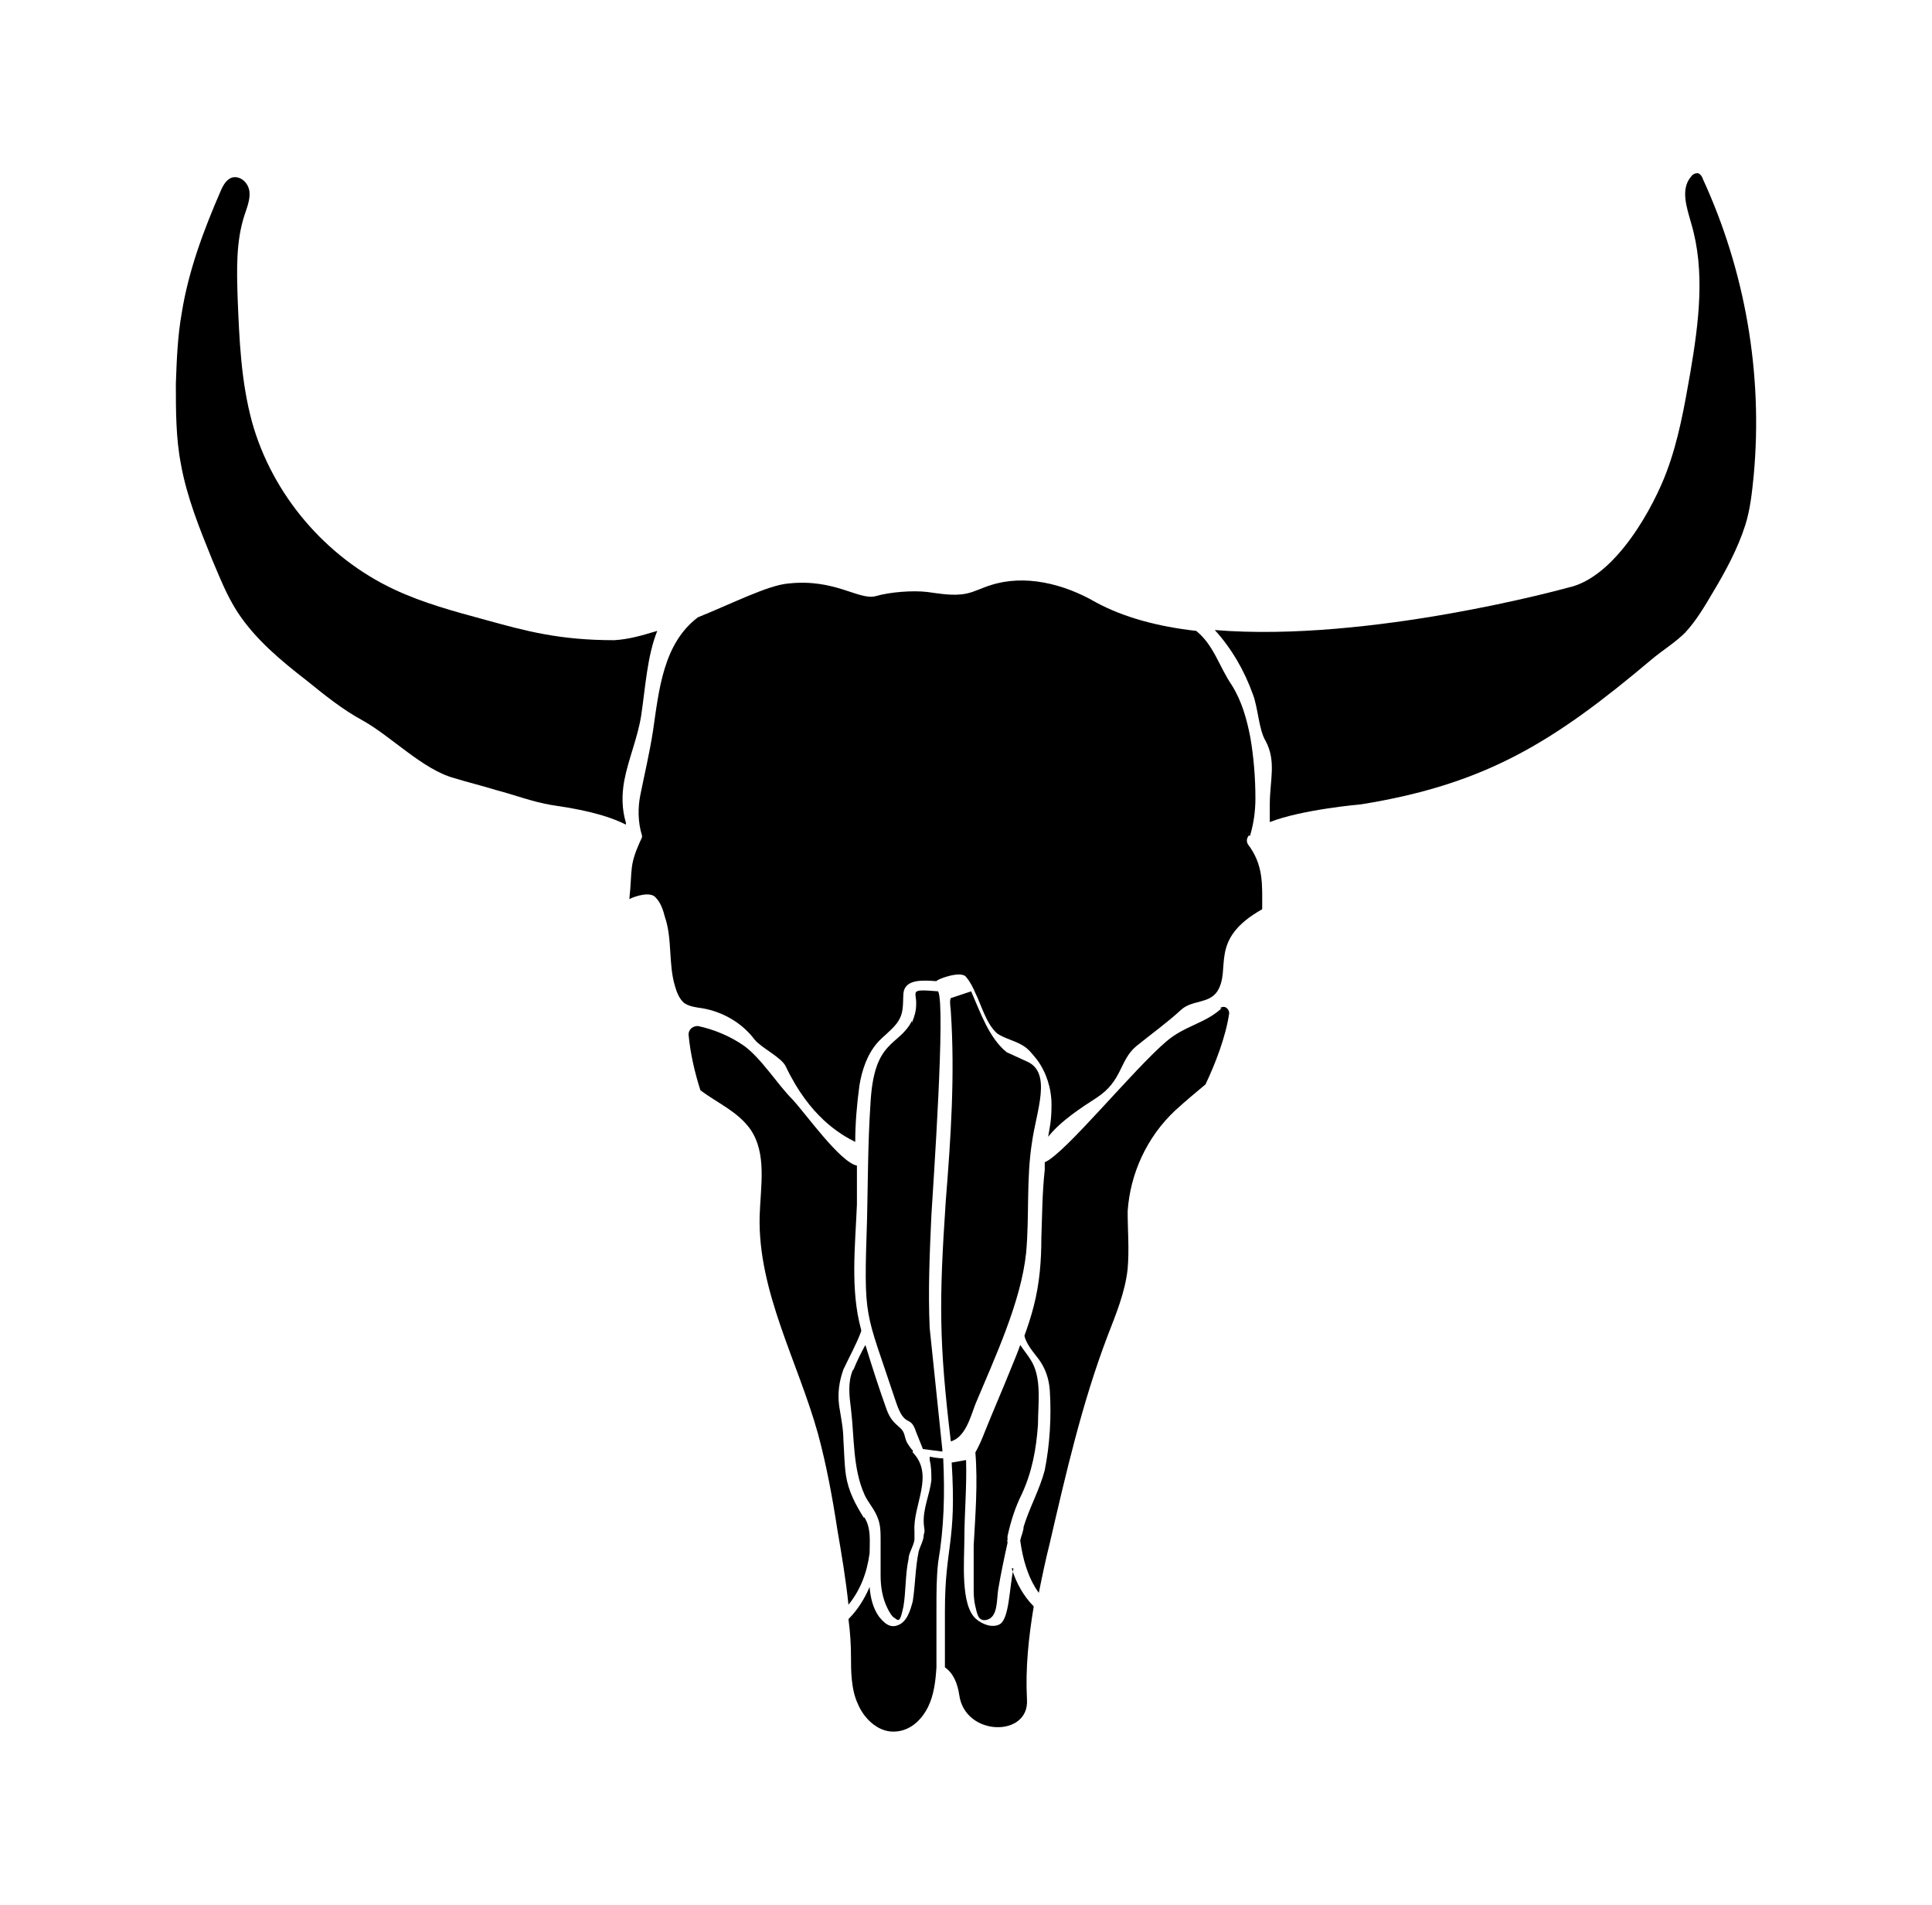
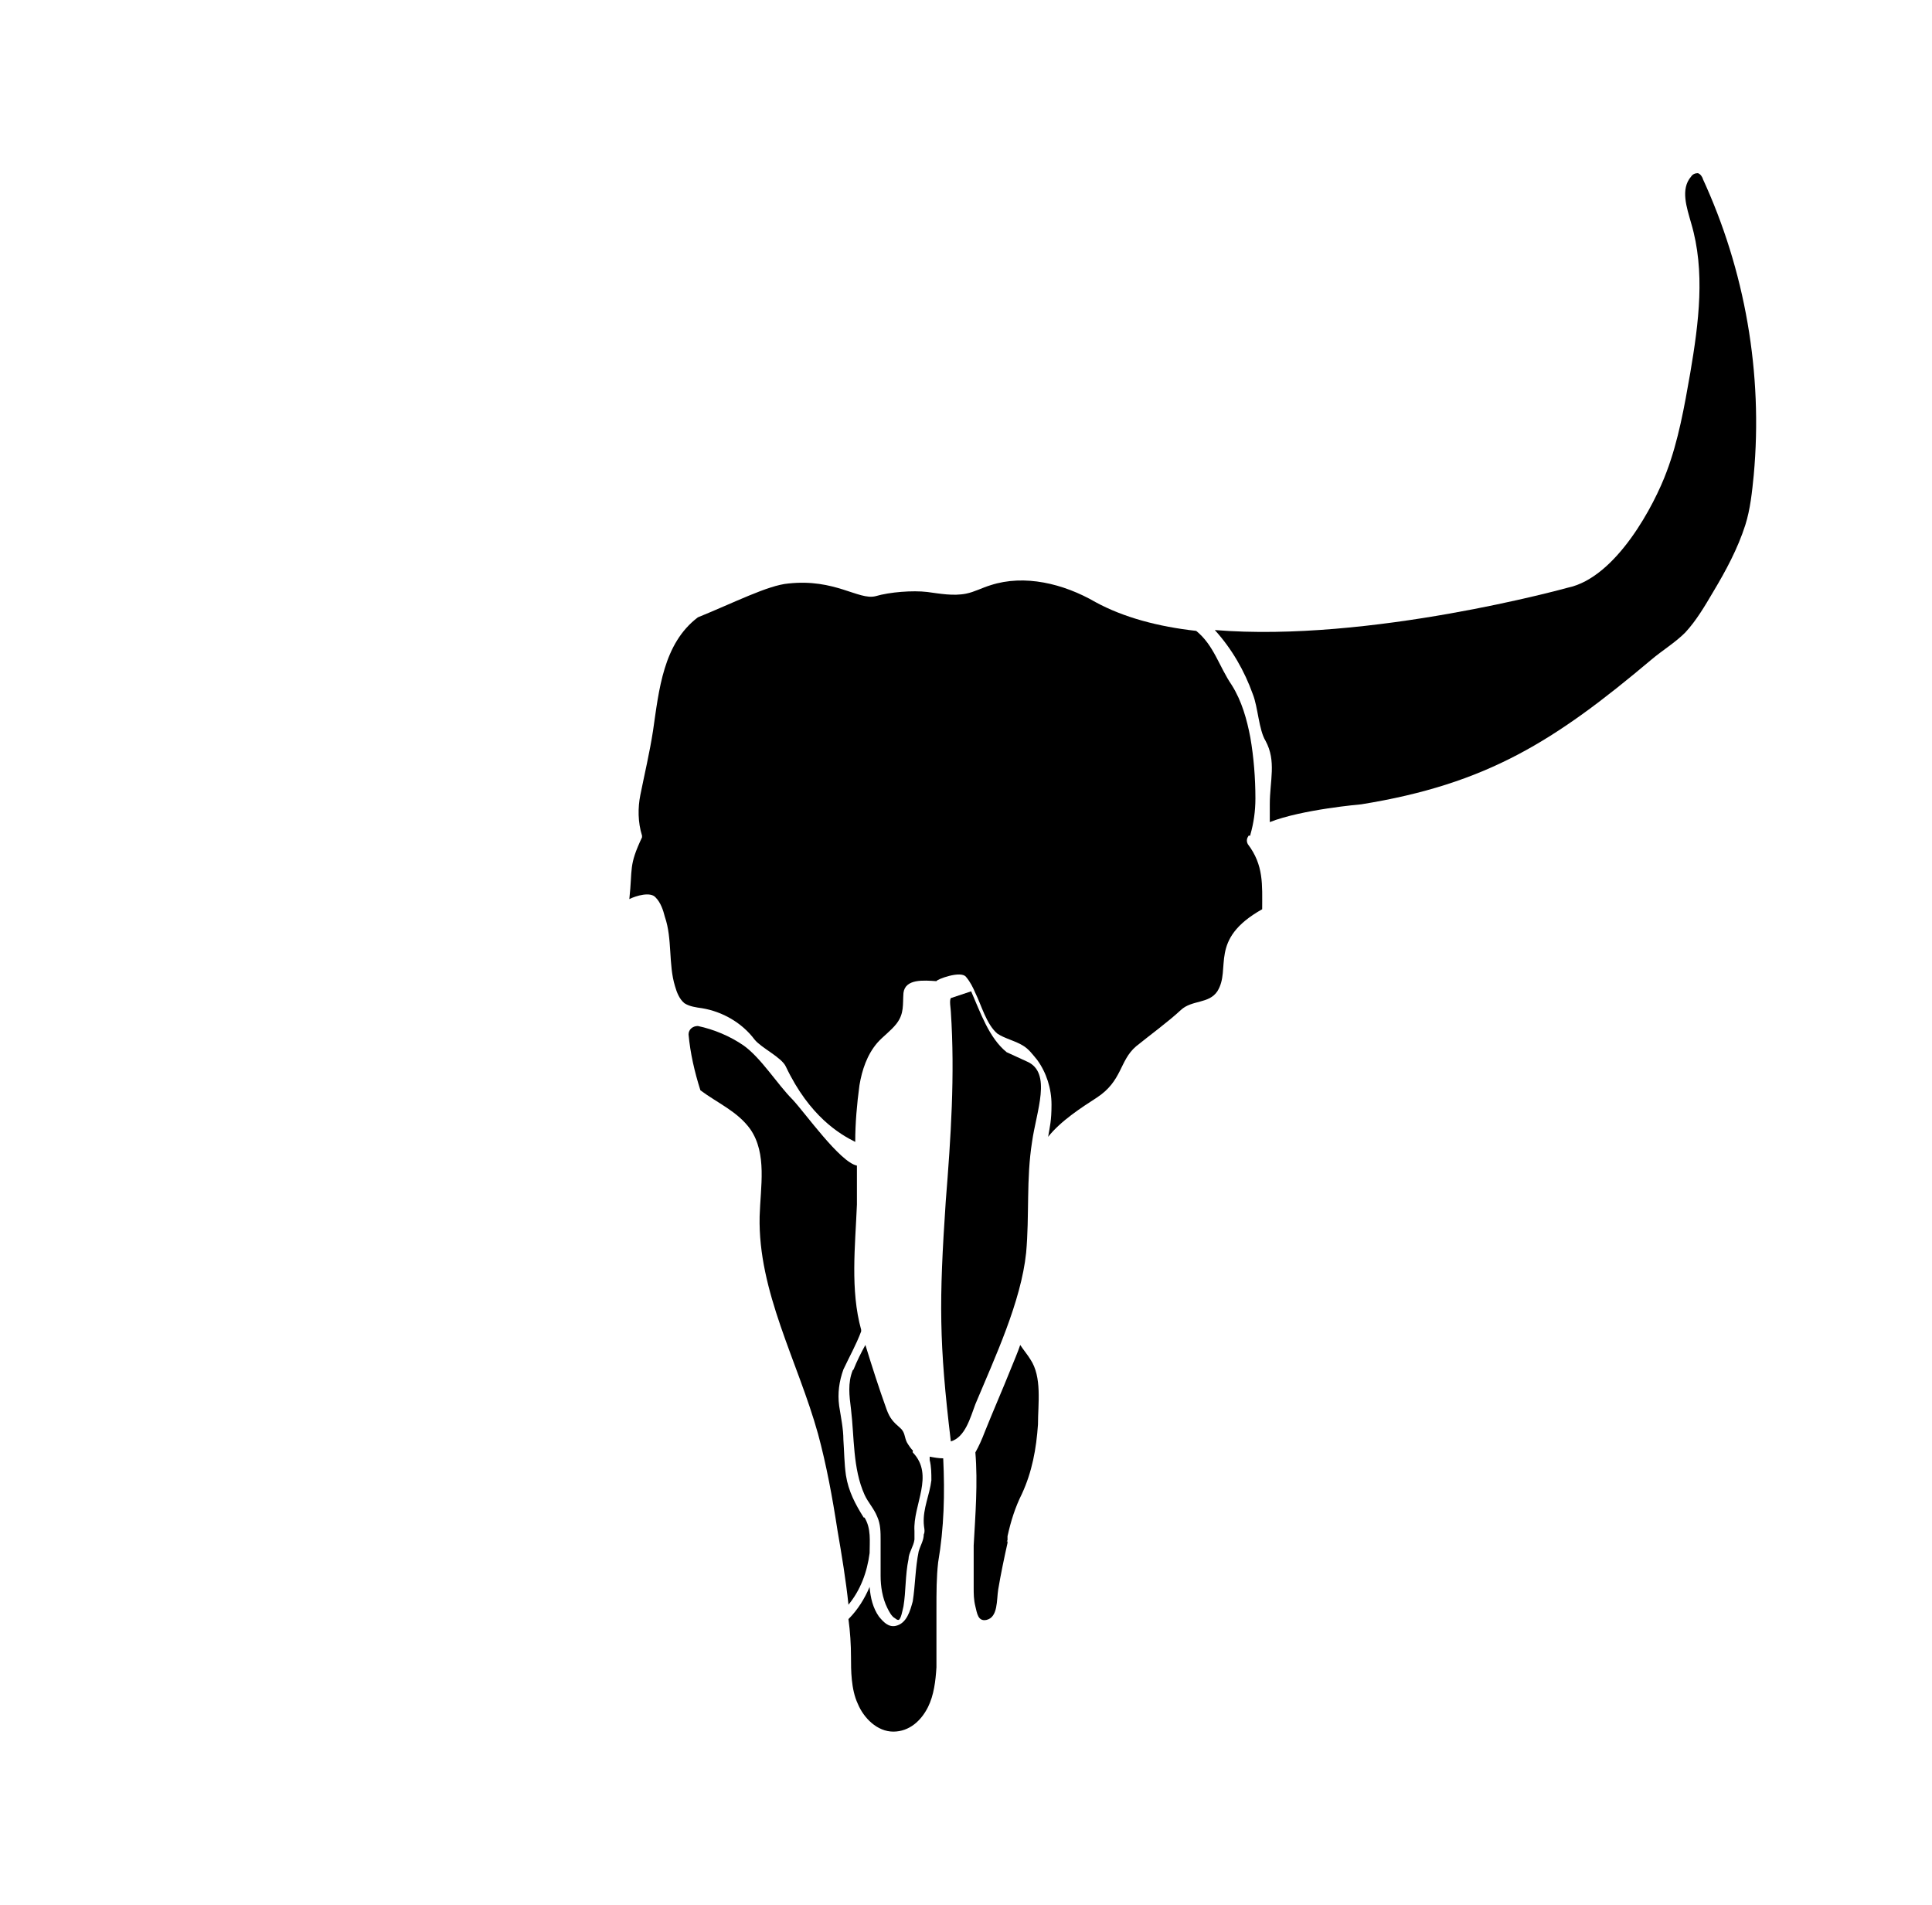
<svg xmlns="http://www.w3.org/2000/svg" version="1.1" id="Livello_1" x="0px" y="0px" viewBox="0 0 935.435 922.234" style="enable-background:new 0 0 935.435 922.234;" xml:space="preserve">
  <g id="Capa_1">
-     <path d="M441.532,494.298c-6.554,12.699-18.434,8.602-20.072,40.145c-1.229,18.434-1.229,36.868-1.639,55.301   c-1.639,50.795-1.229,43.012,13.928,88.892c4.506,13.518,6.964,5.735,9.831,14.747l3.277,8.193l9.422,1.229c0,0,0-0.41,0-0.819   l-6.145-58.988c-0.819-18.024,0-36.458,0.819-54.482c0.819-13.928,6.964-101.59,3.277-108.554l0,0   c-14.747-1.229-10.241,0-10.651,6.554c0,2.867-0.819,5.735-2.048,8.602L441.532,494.298L441.532,494.298z" />
    <path d="M460.375,697.888c6.964-2.048,9.422-11.47,11.88-18.024c9.422-22.53,22.121-49.566,24.578-73.325   c1.639-18.024,0-35.639,2.867-53.663c2.048-14.747,9.831-33.59-2.458-38.916l-9.831-4.506   c-8.602-6.964-12.699-19.253-17.205-29.494l0,0l-9.831,3.277c-0.819,1.229,0,5.325,0,6.554c2.048,30.723,0,61.036-2.458,91.759   C454.64,630.298,454.64,649.961,460.375,697.888L460.375,697.888L460.375,697.888z" />
    <path d="M487.821,745.816c0-0.819,0-1.229,0-2.048c1.639-7.374,3.687-13.928,6.964-20.482c4.916-10.651,6.964-21.711,7.783-33.59   c0-10.241,2.048-22.94-3.687-31.542c-1.229-2.048-3.277-4.506-4.916-6.964c-1.229,3.687-2.867,7.374-4.506,11.47   c-4.096,10.241-8.602,20.482-12.699,30.723c-1.229,3.277-2.867,6.964-4.506,9.831c1.229,14.747,0,30.313-0.819,45.06v20.482   c0,2.867,0,5.735,0.819,9.012c0.819,3.277,1.229,7.373,5.325,6.554c5.735-1.229,4.916-9.831,5.735-14.747l0,0   c1.229-7.373,2.867-15.157,4.506-22.53v-0.819h-0.41L487.821,745.816z" />
-     <path d="M302.255,377.96c2.048-10.651,6.554-20.892,8.193-31.542c2.048-13.518,2.867-28.675,7.783-40.964   c-8.193,2.458-13.928,4.096-20.892,4.506c-26.627,0-43.012-4.506-62.265-9.831c-15.157-4.096-30.313-8.193-44.241-14.747   c-33.181-15.566-58.988-45.88-68.819-81.109l0,0c-5.325-19.663-6.145-39.735-6.964-60.217c-0.41-13.518-0.819-27.036,3.277-39.735   c1.229-3.687,2.867-7.783,2.458-11.47c-0.41-4.096-4.096-7.783-8.193-6.964c-2.867,0.819-4.506,3.687-5.735,6.554   c-8.193,18.843-15.566,38.506-18.843,58.988c-2.048,11.47-2.458,22.94-2.867,34.41c0,13.108,0,26.217,2.458,38.916   c2.867,15.976,9.012,31.133,15.157,46.289c3.687,8.602,6.964,17.205,12.289,25.398c8.602,13.108,20.892,23.349,33.59,33.181   c8.602,6.964,17.205,13.928,27.036,19.253c13.928,7.783,29.084,23.759,44.241,27.855c6.554,2.048,13.518,3.687,20.072,5.735   c9.422,2.458,17.614,5.735,27.446,7.374c20.482,2.867,29.904,6.554,35.639,9.422v-0.819   C301.026,391.478,301.026,384.924,302.255,377.96L302.255,377.96z" />
    <path d="M412.857,663.479c-2.458,6.145-1.639,12.289-0.819,18.843c1.639,13.518,0.819,28.675,6.554,41.374   c1.639,3.687,4.506,6.554,6.145,10.651c1.639,3.687,1.639,7.373,1.639,11.47v17.205c0,4.916,0.819,10.651,3.277,15.566   c0.819,1.638,2.048,4.096,3.687,4.916c0,0,0.819,0.819,1.639,0.819c1.229,0,2.048-4.916,2.458-6.554   c1.229-7.374,0.819-15.157,2.458-22.94c0-2.867,2.458-6.145,2.867-9.422c0-1.229,0-2.867,0-4.096   c-0.819-12.699,9.831-27.036-0.819-38.096v-1.229c0,0.819-2.458-2.867-2.867-3.687c-1.229-2.458-0.819-4.916-3.277-6.964   c-3.277-2.867-4.916-4.506-6.554-9.012c-3.687-10.241-6.964-20.482-10.241-31.133l0,0c-2.048,3.687-4.096,7.783-5.735,11.88l0,0   L412.857,663.479z" />
    <path d="M418.182,734.756c-4.096-6.554-7.374-12.699-8.602-20.482c-0.819-5.735-0.819-11.47-1.229-17.205   c0-5.325-1.229-11.06-2.048-16.386c-0.819-6.145,0-11.88,2.048-17.615c2.867-6.145,6.145-11.88,8.602-18.434c0,0,0-0.41,0-0.819   c-5.325-19.253-2.867-40.554-2.048-60.627v-18.843c-8.193-1.639-24.988-25.398-31.133-31.952   c-7.374-7.374-15.157-20.072-23.759-26.217c-6.554-4.506-14.337-7.783-22.121-9.422l0,0c-2.458,0-4.506,1.639-4.506,4.096   c0.819,9.012,2.867,18.024,5.735,27.036c8.193,6.145,18.024,10.241,24.169,18.843c8.193,11.88,4.916,27.855,4.506,42.193   c-0.819,36.458,18.434,70.048,28.265,105.277c4.096,15.157,6.964,30.723,9.422,46.699c2.048,11.879,4.096,24.169,5.325,36.048   c5.735-6.964,9.012-15.566,10.241-24.988c0-5.735,0.819-11.879-2.458-17.205l0,0L418.182,734.756z" />
    <path d="M605.387,404.177c1.638-5.735,2.458-11.47,2.458-17.615c0-9.831-0.819-20.072-2.458-29.494   c-1.639-8.602-4.096-17.614-9.012-25.398c-6.145-9.012-8.602-19.253-17.205-26.217c-18.434-2.048-35.229-6.554-48.747-13.928l0,0   c-15.566-9.012-34.41-13.518-50.795-8.193c-4.096,1.229-7.783,3.277-11.88,4.096c-6.145,1.229-12.699,0-18.843-0.819   c-6.964-0.819-18.024,0-24.988,2.048c-8.193,2.048-19.663-8.602-42.193-6.145c-9.831,0.819-26.627,9.422-43.831,16.386   c-16.795,12.699-18.843,35.229-21.711,54.892c-1.639,10.651-4.096,20.892-6.145,31.133c-1.229,6.145-1.229,13.108,0.819,19.663   v0.819c-6.554,13.928-4.506,14.747-6.145,29.904l0,0c3.277-1.639,10.241-3.687,12.699-0.819c2.458,2.458,3.687,6.145,4.506,9.422   c3.687,10.651,1.639,22.94,4.916,33.59c0.819,2.867,2.048,6.145,4.506,8.193c2.458,1.639,5.735,2.048,8.602,2.458   c9.831,1.639,19.253,6.964,25.398,15.157c3.277,4.096,13.108,8.602,15.157,13.108c11.47,24.169,26.217,32.771,33.59,36.458   c0-9.012,0.819-18.434,2.048-27.446c1.229-7.373,3.687-14.747,8.602-20.482c2.867-3.277,6.554-5.735,9.422-9.422   c3.687-4.916,2.867-9.012,3.277-14.747c0.819-6.964,9.831-6.145,15.976-5.735c0-0.819,11.88-5.325,14.337-2.048   c2.048,2.458,3.277,4.916,4.506,7.783c2.867,5.735,5.325,15.157,10.651,19.663c3.687,2.458,8.193,3.277,12.289,5.735   c2.867,1.639,4.916,4.506,6.964,6.964c4.506,6.145,6.964,13.928,6.964,21.711s-0.819,10.651-1.639,15.566   c6.145-7.783,16.386-14.337,23.349-18.843c12.699-8.193,11.06-18.024,19.253-24.988c6.554-5.325,15.566-11.88,21.711-17.615   c5.325-4.916,13.518-2.867,17.615-9.012c6.964-11.06-4.506-24.988,21.711-39.735l0,0c0-11.88,0.819-21.301-6.964-31.542   c-0.819-1.639-0.41-2.867,0.41-4.096h0.819L605.387,404.177z" />
-     <path d="M824.544,86.707L824.544,86.707c-0.41-1.229-1.229-2.458-2.458-2.867c-1.229,0-2.458,0.41-3.277,1.639   c-5.325,6.145-2.048,15.157,0,22.53c6.964,23.349,3.687,48.337-0.41,72.506c-2.867,16.386-5.735,32.771-11.47,47.928   c-5.735,15.566-24.169,51.205-47.928,56.121c0,0-95.855,26.627-170.819,20.482c8.193,9.012,14.337,19.663,18.434,31.133   c2.458,6.145,2.867,17.205,6.145,22.53c5.325,9.831,2.048,19.253,2.048,30.723v8.602c15.566-6.145,44.241-8.602,44.241-8.602   c61.036-9.831,93.807-30.723,140.506-70.048c5.325-4.506,11.47-8.193,16.386-13.108c5.325-5.735,9.422-12.699,13.518-19.663   c6.145-10.241,11.88-20.892,15.566-32.361c2.458-7.783,3.277-15.976,4.096-24.169c4.506-49.157-4.096-99.133-24.988-144.193v0.819   L824.544,86.707z" />
-     <path d="M490.689,759.334c-2.048,10.241-2.048,24.169-6.554,27.036c-3.687,2.048-8.602,0-11.47-2.458   c-7.783-6.554-5.735-28.265-5.735-39.325s1.229-24.988,0.819-37.687l-6.964,1.229c2.458,39.325-3.277,40.145-3.277,72.096   s0,18.024,0,27.036c4.096,2.867,6.145,7.783,6.964,13.518c2.867,20.072,34,20.482,32.771,2.048   c-0.819-15.157,0.819-30.313,3.277-45.06c-4.916-4.916-8.602-11.47-10.651-18.434h0.41L490.689,759.334z" />
-     <path d="M591.05,488.563c-7.783,6.964-17.614,8.193-26.217,15.566c-15.976,13.518-49.566,54.892-58.988,58.578   c0,1.229,0,2.458,0,3.687c-1.229,11.06-1.229,21.711-1.639,32.771c0,11.06-0.819,22.12-3.687,33.181   c-1.229,4.916-2.867,9.831-4.506,14.337c0.819,4.096,4.506,8.193,6.964,11.47c3.277,4.506,4.916,9.422,5.325,15.157   c0.819,12.699,0,26.217-2.458,38.506c-2.458,9.422-7.374,18.024-10.241,27.446c0,2.048-1.229,4.506-1.639,6.554   c1.229,9.012,3.687,18.024,9.012,25.398c1.639-8.193,3.277-15.976,5.325-24.169c7.783-33.59,15.566-67.59,27.855-99.952   c4.096-10.651,8.602-21.301,9.831-32.771c0.819-9.422,0-18.843,0-27.855c1.229-18.434,9.422-36.048,22.94-48.747   c4.916-4.506,9.831-8.602,14.747-12.699l0,0c4.506-9.422,9.831-22.94,11.47-34.41c0-2.458-2.458-4.096-4.506-2.458h0.819   L591.05,488.563z" />
+     <path d="M824.544,86.707c-0.41-1.229-1.229-2.458-2.458-2.867c-1.229,0-2.458,0.41-3.277,1.639   c-5.325,6.145-2.048,15.157,0,22.53c6.964,23.349,3.687,48.337-0.41,72.506c-2.867,16.386-5.735,32.771-11.47,47.928   c-5.735,15.566-24.169,51.205-47.928,56.121c0,0-95.855,26.627-170.819,20.482c8.193,9.012,14.337,19.663,18.434,31.133   c2.458,6.145,2.867,17.205,6.145,22.53c5.325,9.831,2.048,19.253,2.048,30.723v8.602c15.566-6.145,44.241-8.602,44.241-8.602   c61.036-9.831,93.807-30.723,140.506-70.048c5.325-4.506,11.47-8.193,16.386-13.108c5.325-5.735,9.422-12.699,13.518-19.663   c6.145-10.241,11.88-20.892,15.566-32.361c2.458-7.783,3.277-15.976,4.096-24.169c4.506-49.157-4.096-99.133-24.988-144.193v0.819   L824.544,86.707z" />
    <path d="M450.134,706.081v0.819c0.819,3.277,0.819,6.554,0.819,9.831c-0.819,6.964-4.096,13.518-3.687,20.892   c0,1.639,0.819,3.687,0,5.325c0,2.867-1.639,5.325-2.458,8.193c-1.639,7.783-1.639,16.386-2.867,24.169l0,0   c-1.229,4.506-2.867,10.651-8.193,11.88c-3.687,0.819-6.145-2.048-8.193-4.506c-2.867-4.096-4.096-9.012-4.506-14.337   c-2.458,5.735-5.735,11.06-10.241,15.566c0.819,6.145,1.229,12.289,1.229,18.434s0,15.566,3.277,22.53   c2.867,6.964,9.422,13.518,17.205,13.518s13.518-5.325,16.795-11.879l0,0c2.867-5.735,3.687-12.699,4.096-19.253   c0-9.012,0-18.024,0-27.446c0-9.422,0-15.976,0.819-23.349c2.867-16.795,3.277-33.181,2.458-50.386   c-2.048,0-4.506-0.41-6.554-0.819V706.081z" />
  </g>
</svg>